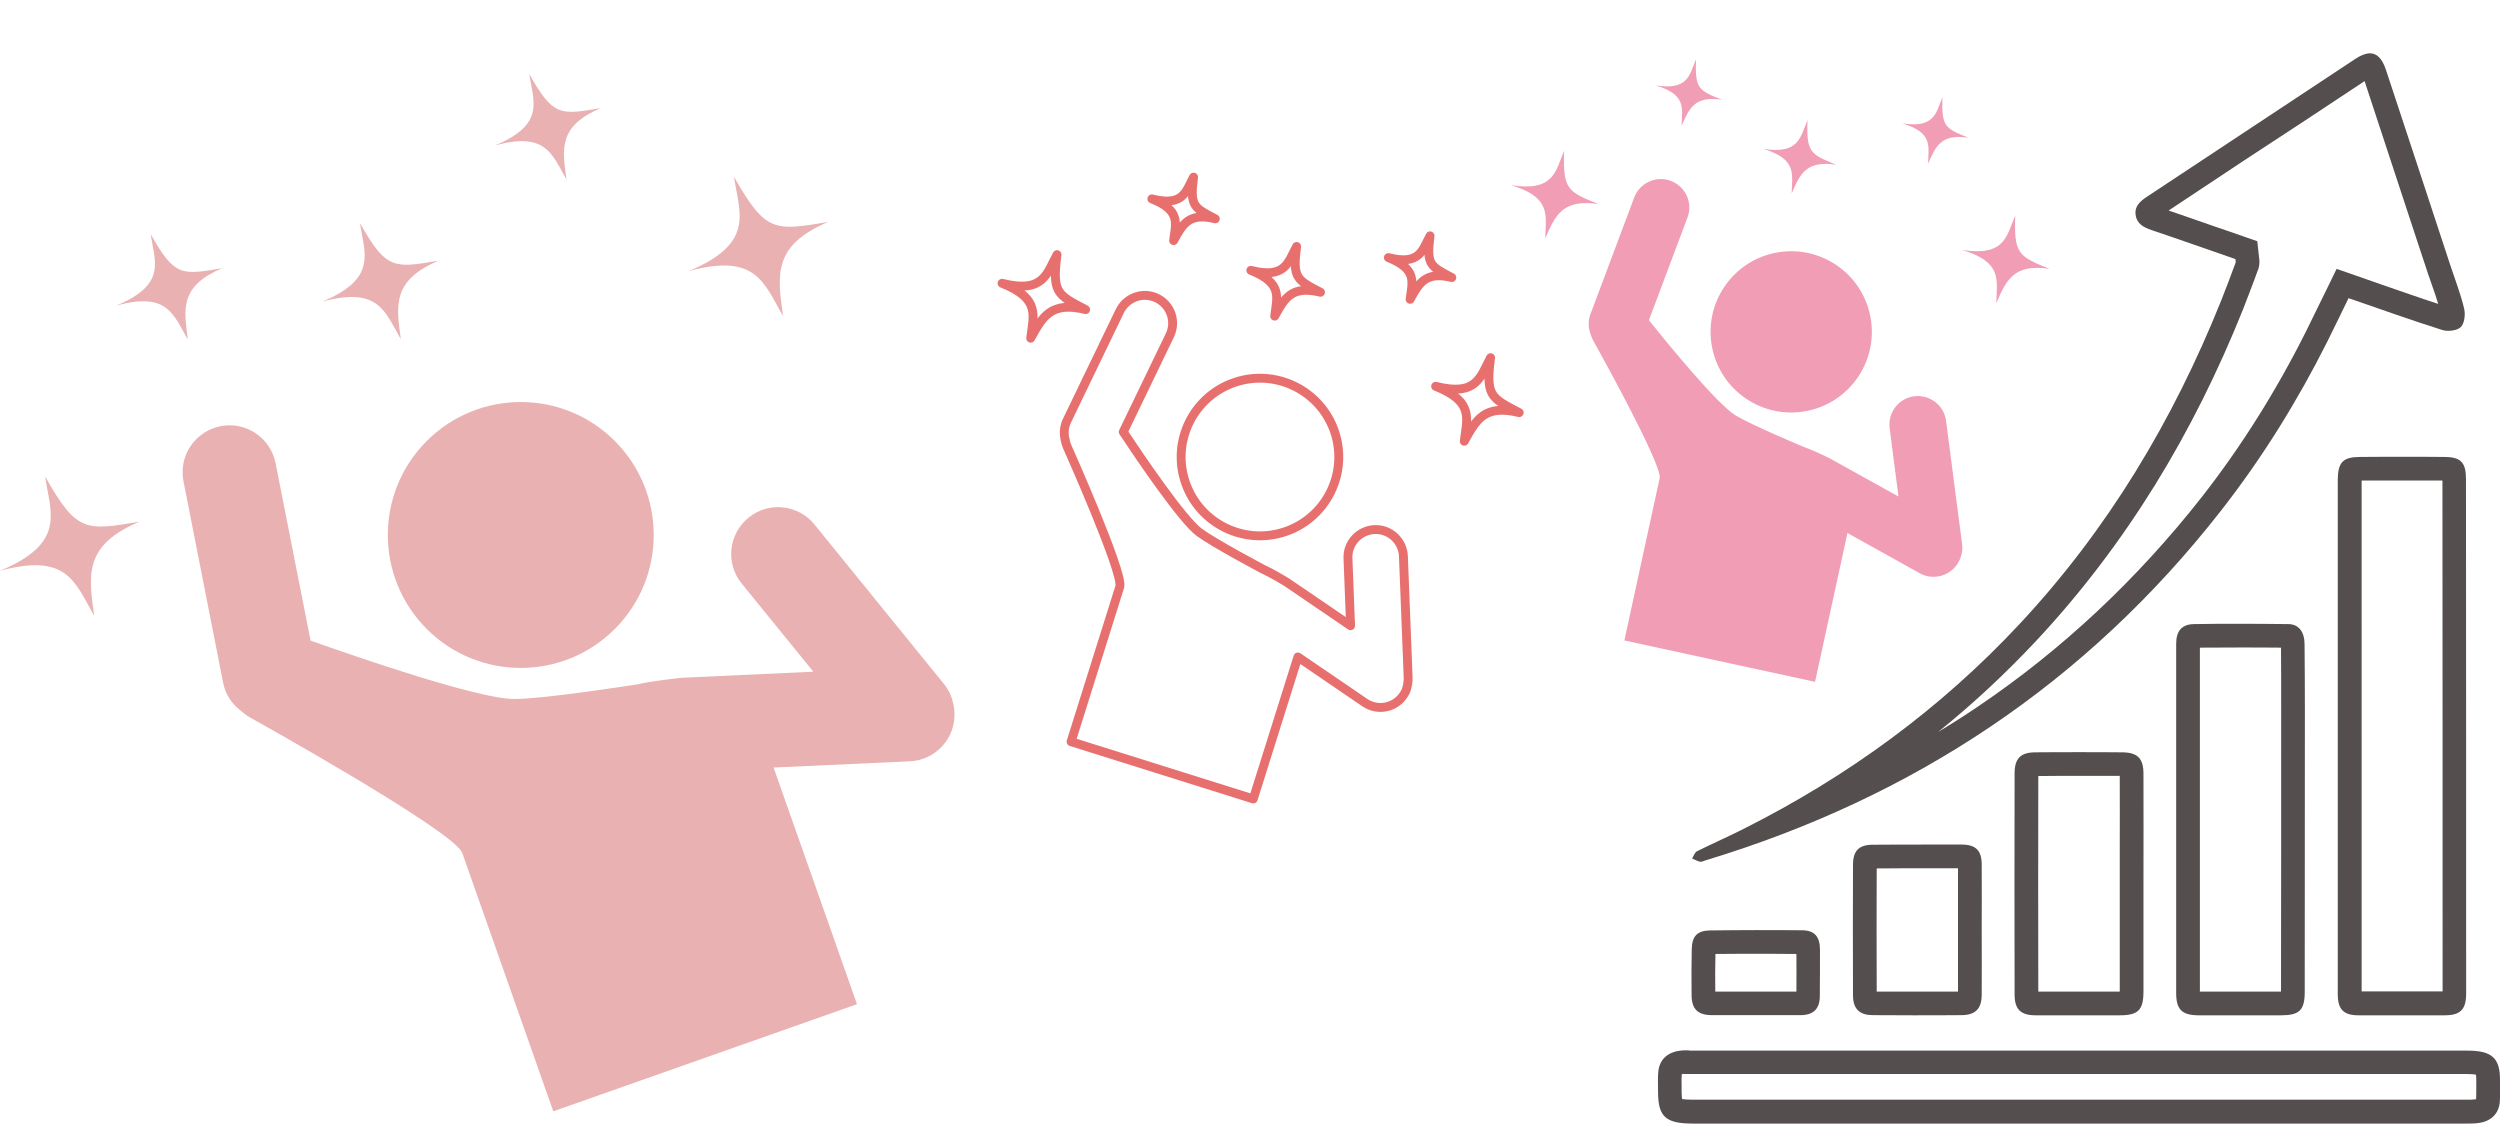
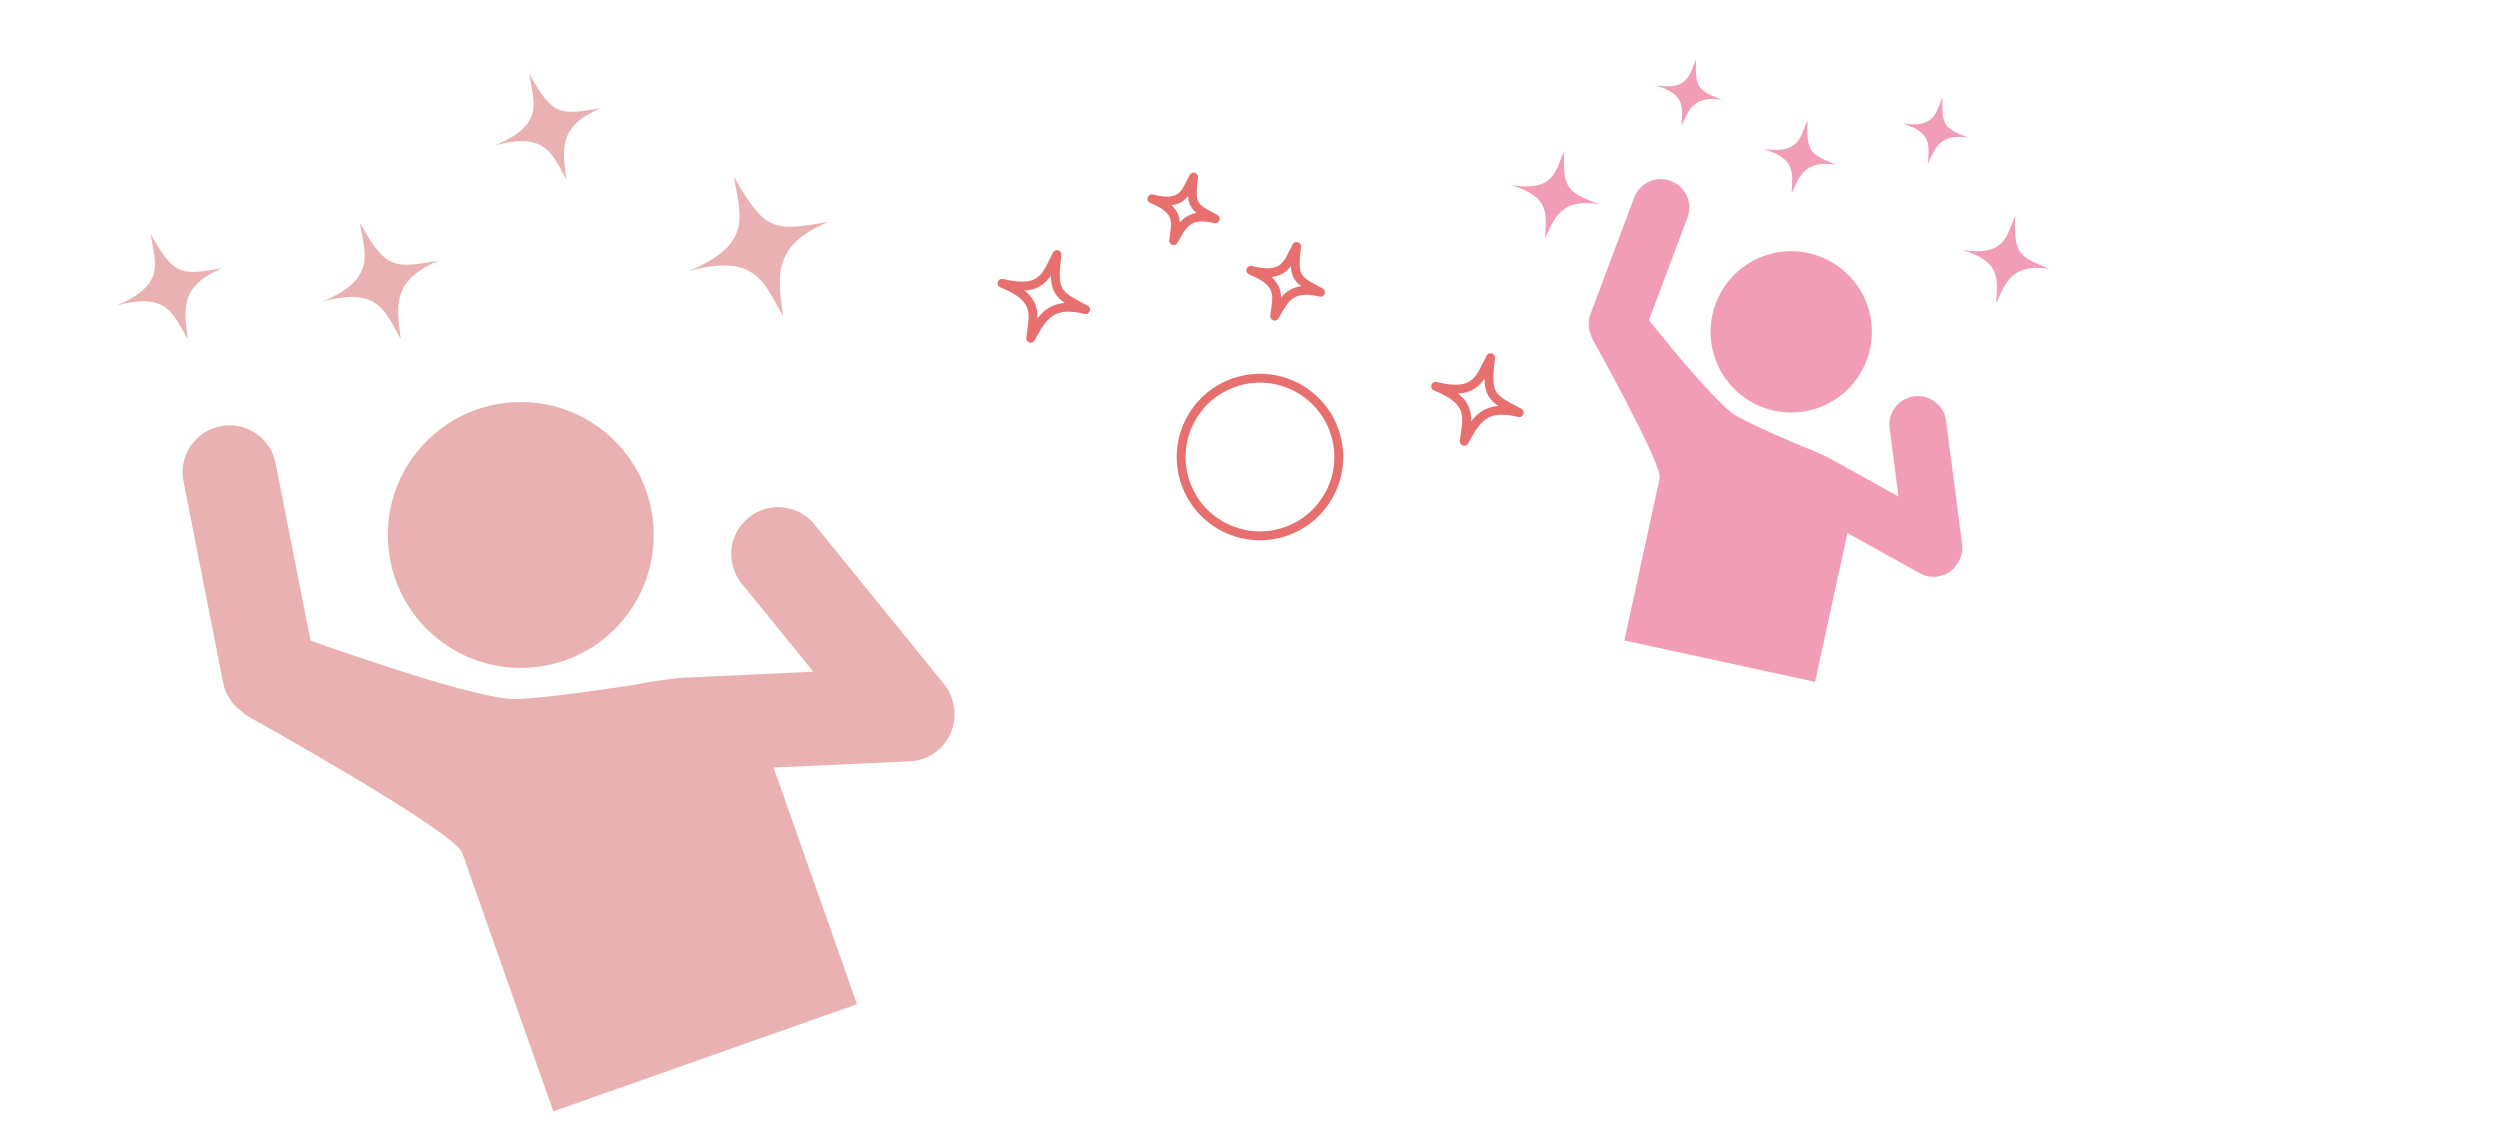
<svg xmlns="http://www.w3.org/2000/svg" version="1.1" id="レイヤー_1" x="0px" y="0px" viewBox="0 0 1528.6 687" style="enable-background:new 0 0 1528.6 687;" xml:space="preserve">
  <style type="text/css">
	.st0{fill:none;stroke:#E7706F;stroke-width:5.439;stroke-linejoin:round;stroke-miterlimit:10;}
	.st1{fill:#E9B1B1;}
	.st2{fill:#F19DB5;}
	.st3{fill:#554E4E;}
</style>
  <g>
    <ellipse transform="matrix(0.946 -0.323 0.323 0.946 -48.903 264.161)" class="st0" cx="770.7" cy="279.3" rx="48.2" ry="48.2" />
-     <path class="st0" d="M861,414.4l-2.9-74.3c-0.4-9.4-8.3-16.7-17.6-16.3c-9.4,0.4-16.7,8.3-16.3,17.6l1.6,41.2l-39.2-26.7   c-0.9-0.6-9.8-5.9-14.4-7.9c0,0-29.8-15.8-38.9-22.5c-10.3-7.6-36.4-46.1-46.5-61.4l28.5-59.1c4.1-8.5,0.5-18.6-7.9-22.7   c-8.5-4.1-18.6-0.5-22.7,7.9l-32.3,67c-1.9,4-2.1,8.3-1,12.2c0.2,1.3,0.6,2.6,1.2,3.9c0,0,34.4,77,32.1,85.4l-29.8,94.8l111.4,35   l27.3-86.8l40.9,27.9c7.8,5.3,18.3,3.3,23.6-4.5l0,0c0.7-1,1.2-2,1.7-3.1C860.5,419.7,861.1,417.1,861,414.4z" />
    <path class="st0" d="M630.2,206.8c1.7-13.9,6.1-24.2-17.5-33.6c25.4,6.4,27.3-5.9,33.6-17.5c-3,23.2,0,24.5,17.5,33.6   C642.7,184.1,637.5,193.5,630.2,206.8z" />
    <path class="st0" d="M717.6,147.1c1.3-10.6,4.6-18.3-13.3-25.5c19.3,4.9,20.7-4.5,25.5-13.3c-2.3,17.6,0,18.6,13.3,25.5   C727,129.8,723.1,137,717.6,147.1z" />
-     <path class="st0" d="M862.2,183c1.3-10.6,4.6-18.3-13.3-25.5c19.3,4.9,20.7-4.5,25.5-13.3c-2.3,17.6,0,18.6,13.3,25.5   C871.7,165.8,867.8,172.9,862.2,183z" />
    <path class="st0" d="M779.4,193.3c1.4-11.6,5.1-20.1-14.6-28c21.2,5.4,22.7-4.9,28-14.6c-2.5,19.3,0,20.4,14.6,28   C789.8,174.4,785.5,182.2,779.4,193.3z" />
    <path class="st0" d="M895.3,269.8c1.7-13.9,6.1-24.2-17.5-33.6c25.4,6.4,27.3-5.9,33.6-17.5c-3,23.2,0,24.5,17.5,33.6   C907.8,247.1,902.6,256.5,895.3,269.8z" />
  </g>
  <g>
    <ellipse transform="matrix(0.707 -0.707 0.707 0.707 -138.016 321.033)" class="st1" cx="318.5" cy="327.1" rx="81.3" ry="81.3" />
    <path class="st1" d="M577,418l-79-97.3c-10-12.3-28-14.2-40.3-4.2c-12.3,10-14.2,28-4.2,40.3l43.8,53.9l-80,3.7   c-1.7,0.1-19.2,2-27.4,4c0,0-56.1,8.9-75.2,9c-21.6,0.2-95.7-25.4-124.8-35.7l-21.4-108.5c-3.1-15.5-18.1-25.7-33.7-22.6   c-15.5,3.1-25.7,18.1-22.6,33.7l24.2,123c1.4,7.3,5.5,13.3,11,17.4c1.7,1.5,3.5,2.9,5.5,4c0,0,124.3,69.1,129.7,82.7l55.7,158.1   L524,614l-51-144.7l83.3-3.8c15.8-0.7,28.1-14.1,27.3-30l0,0c-0.1-2-0.4-4-0.9-5.9C581.8,425.5,579.9,421.5,577,418z" />
-     <path class="st1" d="M57.6,376.5C45.8,356.1,41.3,337.8,0,349c40.8-17,30.8-35.5,27.6-57.6c19.4,34.3,24.8,33.1,57.6,27.6   C51.4,333.3,54,351.2,57.6,376.5z" />
    <path class="st1" d="M114.9,207.7c-9-15.5-12.3-29.4-43.7-20.9c31-12.9,23.4-27,20.9-43.7c14.7,26.1,18.8,25.1,43.7,20.9   C110.2,174.9,112.2,188.5,114.9,207.7z" />
    <path class="st1" d="M346.4,109.8c-9-15.5-12.3-29.4-43.7-20.9c31-12.9,23.4-27,20.9-43.7c14.7,26.1,18.8,25.1,43.7,20.9   C341.7,77,343.6,90.5,346.4,109.8z" />
    <path class="st1" d="M245.1,207.4c-9.8-17-13.5-32.3-48-23c34-14.2,25.7-29.6,23-48c16.1,28.6,20.7,27.6,48,23   C240,171.4,242.1,186.3,245.1,207.4z" />
    <path class="st1" d="M478.8,193.3c-11.8-20.4-16.3-38.7-57.6-27.6c40.8-17,30.8-35.5,27.6-57.6c19.4,34.3,24.8,33.1,57.6,27.6   C472.6,150,475.2,167.9,478.8,193.3z" />
  </g>
  <g>
    <ellipse transform="matrix(0.982 -0.189 0.189 0.982 -18.712 210.171)" class="st2" cx="1095.2" cy="203.4" rx="49.3" ry="49.3" />
    <path class="st2" d="M1199.7,332.7l-9.8-75.4c-1.2-9.5-10-16.2-19.5-15c-9.5,1.2-16.2,10-15,19.5l5.4,41.8l-42.5-23.6   c-0.9-0.5-10.6-5.1-15.4-6.7c0,0-31.8-13.3-41.7-19.3c-11.2-6.8-41.3-43.6-53-58.2l23.6-62.8c3.4-9-1.2-19-10.2-22.4   c-9-3.4-19,1.2-22.4,10.2l-26.7,71.2c-1.6,4.2-1.4,8.6,0.1,12.5c0.4,1.3,0.9,2.6,1.6,3.8c0,0,42.1,75.3,40.6,84l-21.6,99.3   l116.6,25.3l19.8-91l44.2,24.6c8.4,4.7,19,1.6,23.7-6.8l0,0c0.6-1.1,1.1-2.2,1.4-3.3C1199.8,338.1,1200.1,335.4,1199.7,332.7z" />
    <path class="st2" d="M944.8,145.8c0.4-14.3,3.9-25.2-21-32.6c26.5,4.2,27.2-8.5,32.6-21c-0.9,23.9,2.3,25,21,32.6   C955.4,121.5,951,131.6,944.8,145.8z" />
    <path class="st2" d="M1028.2,76.9c0.3-10.9,3-19.1-15.9-24.7c20.1,3.2,20.7-6.5,24.7-15.9c-0.7,18.1,1.7,19,15.9,24.7   C1036.2,58.5,1032.9,66.1,1028.2,76.9z" />
    <path class="st2" d="M1178.9,100.1c0.3-10.9,3-19.1-15.9-24.7c20.1,3.2,20.7-6.5,24.7-15.9c-0.7,18.1,1.7,19,15.9,24.7   C1186.9,81.7,1183.6,89.3,1178.9,100.1z" />
    <path class="st2" d="M1095.5,118.2c0.3-11.9,3.3-21-17.5-27.2c22.1,3.5,22.7-7.1,27.2-17.5c-0.8,19.9,1.9,20.8,17.5,27.2   C1104.3,98,1100.7,106.4,1095.5,118.2z" />
    <path class="st2" d="M1220.6,185.4c0.4-14.3,3.9-25.2-21-32.6c26.5,4.2,27.2-8.5,32.6-21c-0.9,23.9,2.3,25,21,32.6   C1231.2,161.1,1226.8,171.2,1220.6,185.4z" />
  </g>
  <g>
-     <path id="ky7Zmq_00000008112746894265506880000017463746830227656102_" class="st3" d="M1445.8,49.6c11,33.3,22.1,67.1,32.8,99.7   l5.9,17.8c0.9,2.7,1.8,5.3,2.7,7.8c1.3,3.7,2.6,7.4,3.6,10.9c-11.4-3.7-22.7-7.7-34.6-11.8c-5.1-1.8-10.2-3.6-15.4-5.4l-12.1-4.2   l-5.6,11.5c-1.7,3.5-3.5,7.1-5.2,10.6c-2.6,5.2-5.2,10.6-7.8,15.9c-18.3,36.6-39.7,70.6-63.6,101.2   c-39.7,50.6-85.9,93.9-137.4,128.6c-7.8,5.3-15.8,10.4-24,15.3c21.5-17.3,41.5-36,60.2-56c27-28.9,51.4-61,72.7-95.5   c20.2-32.7,38.2-68.7,53.5-106.9c2.4-6.1,4.7-12.3,7-18.3c0.7-1.8,1.4-3.7,2-5.5l0.1-0.2l0.1-0.2c1.3-3.7,0.7-6.9,0.5-8.1   c0-0.1,0-0.1,0-0.2l-1-9.1l-8.6-3c-5.7-2-11.4-4-17.1-5.9c-9.3-3.3-19-6.6-28.5-9.9c15.8-10.5,31.7-21,47.5-31.5   C1397.2,81.8,1421.7,65.6,1445.8,49.6 M1449.1,32.6c-2.5,0-5.4,1.1-8.8,3.3c-42.6,28.1-85,56.3-127.6,84.4c-4,2.7-7.6,5.6-6.9,11   c0.7,5.6,4.9,7.7,9.8,9.4c17,5.7,34,11.8,51.2,17.7c0.1,1.2,0.3,1.7,0.2,2c-2.9,7.8-5.8,15.7-8.9,23.4   c-29.4,73.3-69.3,140-123.4,197.9c-48.4,51.8-104.7,92.9-168,124.8c-9.6,4.9-19.5,9.2-29.1,14c-1.4,0.7-2,2.9-3,4.4   c1.6,0.7,3.2,1.6,4.9,2c0.1,0,0.2,0,0.4,0c0.9,0,1.9-0.5,2.8-0.8c127.2-38.5,233-108.6,315.1-213.6c25.3-32.3,46.8-67,65.2-103.6   c4.4-8.8,8.6-17.6,13-26.6c19.5,6.7,38.3,13.5,57.4,19.5c1,0.3,2.3,0.5,3.6,0.5c2.9,0,6-0.8,7.6-2.3c2.3-2.2,2.9-7.7,2.1-11.2   c-2.1-9-5.5-17.6-8.4-26.4c-13.2-40.1-26.3-80.1-39.6-120.2C1456.5,35.9,1453.4,32.6,1449.1,32.6L1449.1,32.6z M1470.3,293.8   c8.1,0,15.7,0,23.1,0c0.1,104.4,0.1,210.1,0.1,312.4c-8.3,0-16.7,0-25,0c-8.1,0-16.4,0-24.5,0c0-31.1,0-62.3,0-93.4   c0-21.1,0-42.2,0-63.3V293.8C1453.4,293.8,1462,293.8,1470.3,293.8 M1470.3,279.3c-9.1,0-18.1,0-27.2,0.1   c-10.5,0-13.6,3.2-13.7,13.9c0,52.1,0,104.2,0,156.3c0,52.8,0,105.5,0,158.3c0,9.2,3.5,12.9,12.6,12.9c8.8,0,17.6,0,26.4,0   c8.8,0,17.6,0,26.4,0c9.6,0,13.1-3.6,13.1-13.2c0-104.9,0-209.8-0.1-314.7c0-10.2-3.2-13.5-13.3-13.5   C1486.5,279.3,1478.4,279.3,1470.3,279.3L1470.3,279.3z M1030.4,656.7c0.4,0,0.9,0,1.3,0c0.6,0,1.3,0,1.9,0h237.5h237.5   c2.6,0,4.3,0.2,5.3,0.4c0.1,0.8,0.2,1.9,0.2,3.6l0,0v0c0,1.5,0,2.9,0,4.3c0,2.5,0,4.9-0.1,7.1c-0.2,0-0.4,0.1-0.7,0.1   c-1.4,0.2-3.2,0.2-5.4,0.2h-0.3h-0.3c-157.4,0-314.8,0-472.2,0c-3.4,0-5.4-0.2-6.6-0.4c-0.1-0.9-0.3-2.3-0.3-4.6c0-1.2,0-2.4,0-3.5   c0-2.6-0.1-5,0.1-7.1c0.3-0.1,0.7-0.1,1.2-0.2l0,0l0,0C1029.8,656.7,1030.1,656.7,1030.4,656.7 M1030.4,642.2c-0.6,0-1.2,0-1.8,0.1   c-8.7,0.6-14.1,5.4-14.7,13.4c-0.3,3.9-0.1,7.9-0.1,11.8c0,15.3,4.6,19.5,21.3,19.5c157.4,0,314.8,0,472.2,0c0.2,0,0.4,0,0.7,0   c2.4,0,4.8,0,7.2-0.3c8-1,12.8-5.8,13.3-13.2c0.3-4.2,0.1-8.4,0.1-12.5c0.2-14-4.8-18.6-19.9-18.6c-79.2,0-158.3,0-237.5,0   c-79.2,0-158.3,0-237.5,0C1032.6,642.2,1031.5,642.2,1030.4,642.2L1030.4,642.2z M1369.4,395.9c8,0,16.3,0,25.3,0.1   c0.1,12.3,0.1,25,0.1,37.5v0.4c0,56.5,0,114.9-0.1,172.4c0,0,0,0,0,0c-5.6,0-11.3,0-16.9,0c-5.6,0-11.3,0-16.9,0   c-5.3,0-10.6,0-15.8,0c0-35.1,0-70.2,0-105.3V396C1352.9,396,1360.9,395.9,1369.4,395.9 M1369.4,381.4c-9.3,0-18.6,0-27.9,0.2   c-7.5,0.1-10.9,4.3-10.9,11.9c0,35.9,0,71.7,0,107.5c0,35.4,0,70.8,0,106.2c0,10,3.5,13.5,13.4,13.6c5.6,0,11.3,0,16.9,0   c11.3,0,22.6,0,33.8,0c11.3,0,14.5-3.1,14.5-14.4c0-57.6,0.1-115.2,0.1-172.8c0-13.2-0.1-26.4-0.2-39.6c0-7.6-3.5-12.3-9.8-12.4   C1389.4,381.5,1379.4,381.4,1369.4,381.4L1369.4,381.4z M1271.1,474.4c8.3,0,16.7,0,25,0c0.1,15.5,0,31.3,0,46.6   c0,6.4,0,12.9,0,19.3c0,6.4,0,12.7,0,19.1c0,15.3,0,31.2,0,46.8c0,0,0,0,0,0.1c0,0,0,0,0,0l-0.7,0c-9.7,0-19.4,0-29,0   c-7.3,0-13.9,0-20.1,0c-0.1-43.8-0.1-88.1,0-131.8C1253.7,474.4,1261.9,474.4,1271.1,474.4 M1271.1,459.9c-8.8,0-17.7,0-26.5,0.1   c-9.1,0-12.8,3.7-12.8,12.9c-0.1,45-0.1,90.1,0,135.2c0,9.1,3.8,12.7,12.9,12.7c7.2,0,14.4,0,21.6,0c9.9,0,19.9,0,29.8,0   c11.2,0,14.5-3.2,14.5-14.5c0-22,0-43.9,0-65.9c0-22.4,0.1-44.8,0-67.3c0-9.5-3.7-13.1-13.3-13.1   C1288.6,459.9,1279.8,459.9,1271.1,459.9L1271.1,459.9z M1178.2,530.9c6.4,0,12.7,0,19,0c0,7.9,0,15.8,0,23.6h0V569   c0,4,0,8.1,0,12.2c0,8.2,0,16.8,0,25.1c-10.7,0-19.6,0-27.7,0c-7.9,0-15.1,0-22,0c-0.1-25.6-0.1-50.9,0-75.3   C1157.1,530.9,1167.2,530.9,1178.2,530.9 M1178.2,516.4c-11,0-22,0-33,0.1c-8.4,0-12.1,3.5-12.2,12c-0.1,26.8-0.1,53.6,0,80.4   c0.1,8,4,11.7,11.8,11.8c8.2,0,16.4,0.1,24.7,0.1c10,0,20,0,30.1-0.1c8.2-0.1,12-3.9,12.1-12.2c0.1-13.2,0-26.4,0-39.6h0   c0-13.4,0.1-26.8,0-40.2c0-8.7-3.6-12.3-12.4-12.3C1192.3,516.4,1185.2,516.4,1178.2,516.4L1178.2,516.4z M1073.7,583.2   c7.9,0,16,0,24.7,0.1c0.1,8.2,0,15.8,0,23c-1.9,0-4,0-6.3,0c-3.1,0-6.1,0-9.2,0c-3.1,0-6.2,0-9.3,0c-3,0-6,0-9.1,0c-3,0-6,0-9,0   c-2.5,0-4.7,0-6.7,0c-0.1-7.3-0.1-14.8,0.1-23C1056.8,583.2,1065.2,583.2,1073.7,583.2 M1044.9,583.4L1044.9,583.4L1044.9,583.4    M1073.7,568.7c-9.3,0-18.7,0.1-28,0.2c-8,0.1-11.1,3.5-11.3,11.4c-0.2,9.4-0.2,18.9-0.1,28.3c0.1,8.4,3.8,12,12.2,12.1   c3,0,6,0,9,0c6,0,12,0,18,0c6.2,0,12.3,0,18.5,0c3.1,0,6.1,0,9.2,0c7.6-0.1,11.4-3.9,11.5-11.3c0.1-9.7,0.1-19.3,0.1-29   c-0.1-7.8-3.4-11.6-11.1-11.6C1092.4,568.7,1083.1,568.7,1073.7,568.7L1073.7,568.7z" />
-   </g>
+     </g>
</svg>